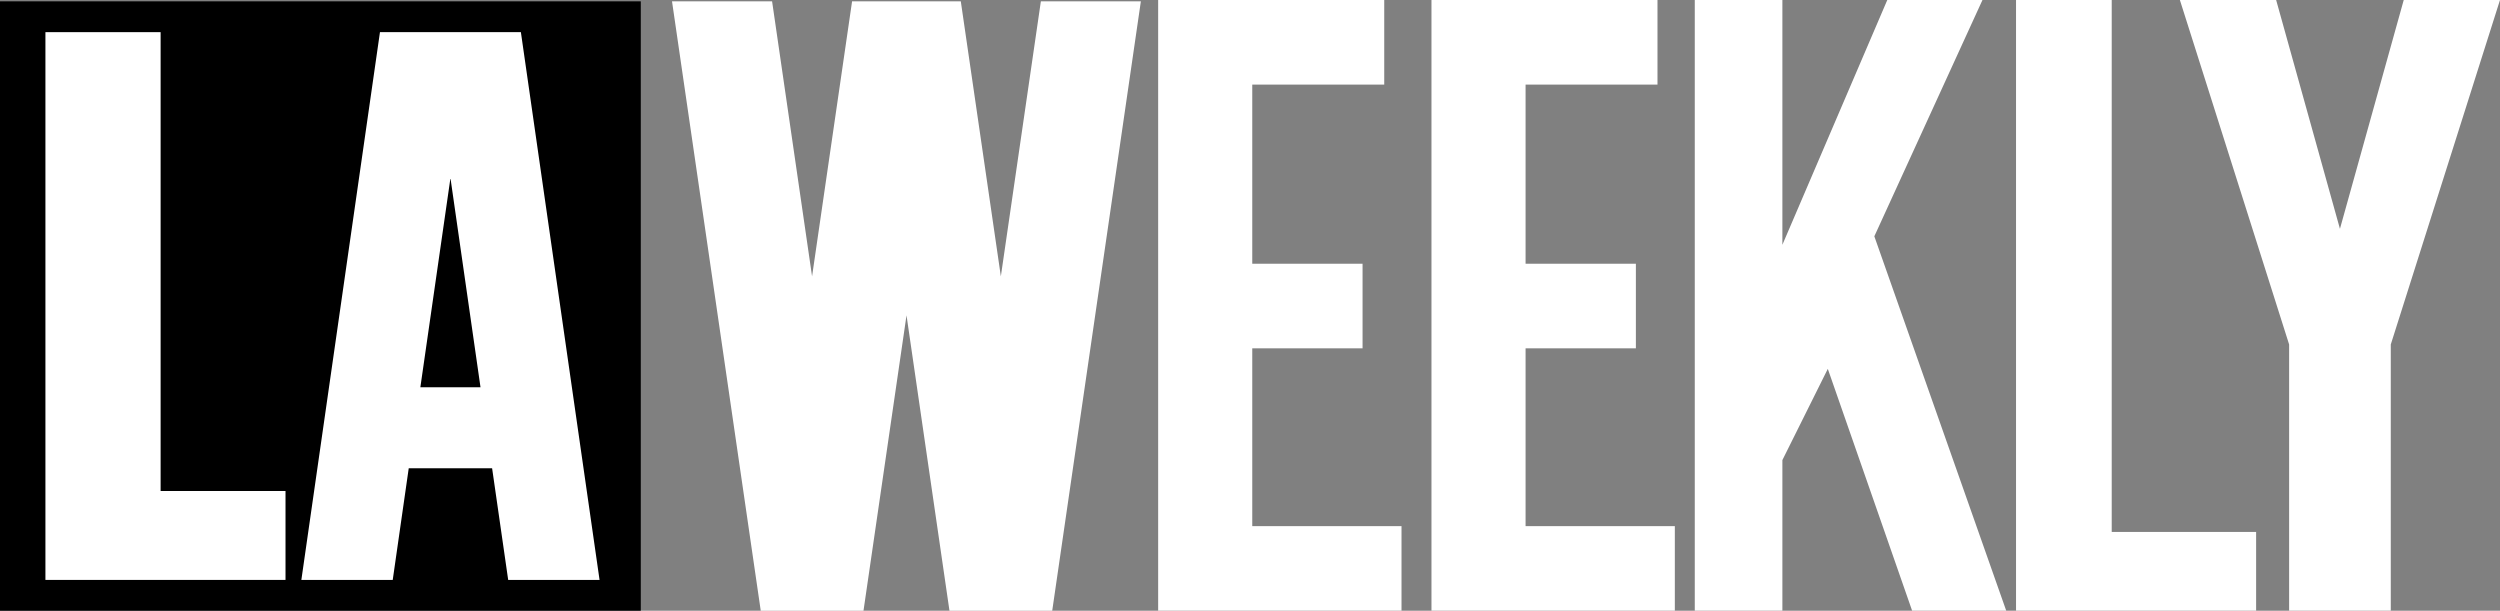
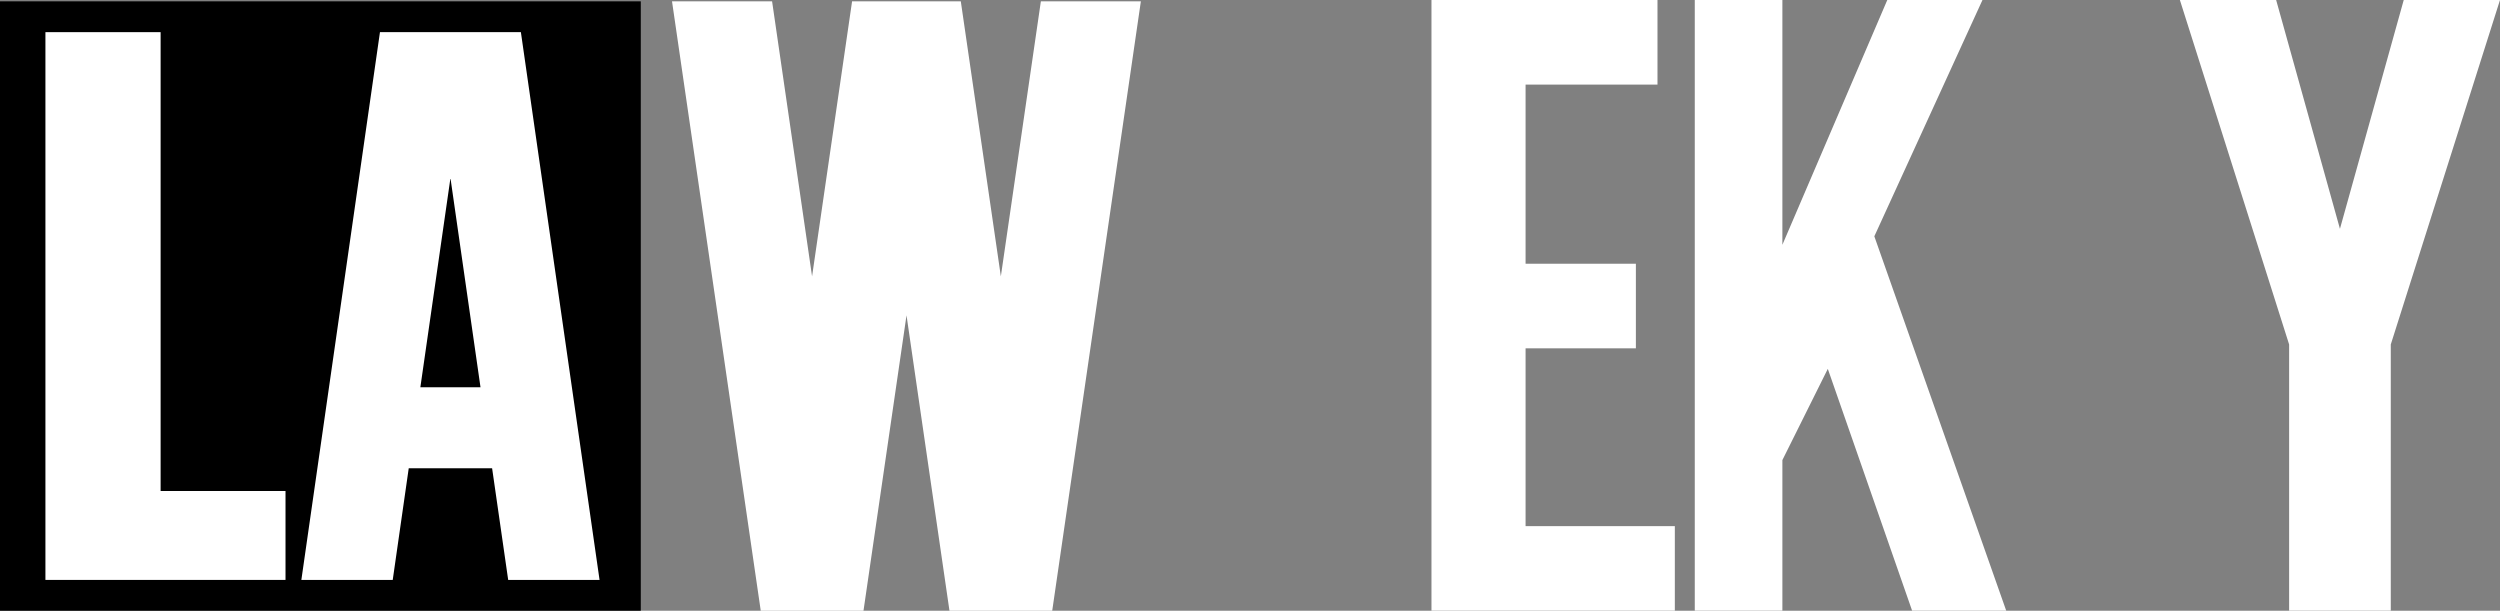
<svg xmlns="http://www.w3.org/2000/svg" width="143.698" height="35.104" viewBox="0 0 143.698 35.104">
  <rect x="0" y="0" width="143.698" height="35.104" fill="#808080" stroke="none" />
  <defs>
    <style>.a{fill:#fff;}</style>
  </defs>
  <rect width="36.832" height="35.027" transform="translate(0 0.077)" />
  <path class="a" d="M127.581.21l-2.3,15.807L122.979.21H116.73l-2.3,15.807L112.132.21H106.38l5.1,35.027h5.906l2.473-16.978,2.469,16.978h5.906L133.329.21Z" transform="translate(-67.753 -0.133)" />
  <path class="a" d="M13.771,31.434V5.06H7.15V36.545h13.8V31.434Z" transform="translate(-4.539 -3.212)" />
-   <path class="a" d="M324.65,30.576V0h-5.5V35.1h13.8V30.576Z" transform="translate(-203.27)" />
  <path class="a" d="M59.318,36.545H64.57L60.048,5.06h-8.1L47.43,36.545h5.252l.92-6.419h4.792ZM54.27,25.472,56,13.445l1.727,12.027Z" transform="translate(-30.108 -3.212)" />
-   <path class="a" d="M188.639,30.243V20.02h6.34V15.159h-6.34V4.861h7.586V0H183.23V35.1h13.988V30.243Z" transform="translate(-116.66)" />
  <path class="a" d="M231.879,30.243V20.02h6.34V15.159h-6.34V4.861h7.582V0H226.47V35.1h13.988V30.243Z" transform="translate(-144.19)" />
  <path class="a" d="M278.491,13.583,284.707,0h-5.471l-6.03,14.07V0H268.17V35.1h5.036V26.446l2.611-5.244,4.846,13.9h5.409Z" transform="translate(-170.756)" />
  <path class="a" d="M363.34,0l-6.278,19.8V35.1h-5.843V19.8L344.94,0h5.533l3.667,13.153L357.807,0Z" transform="translate(-219.642)" />
</svg>